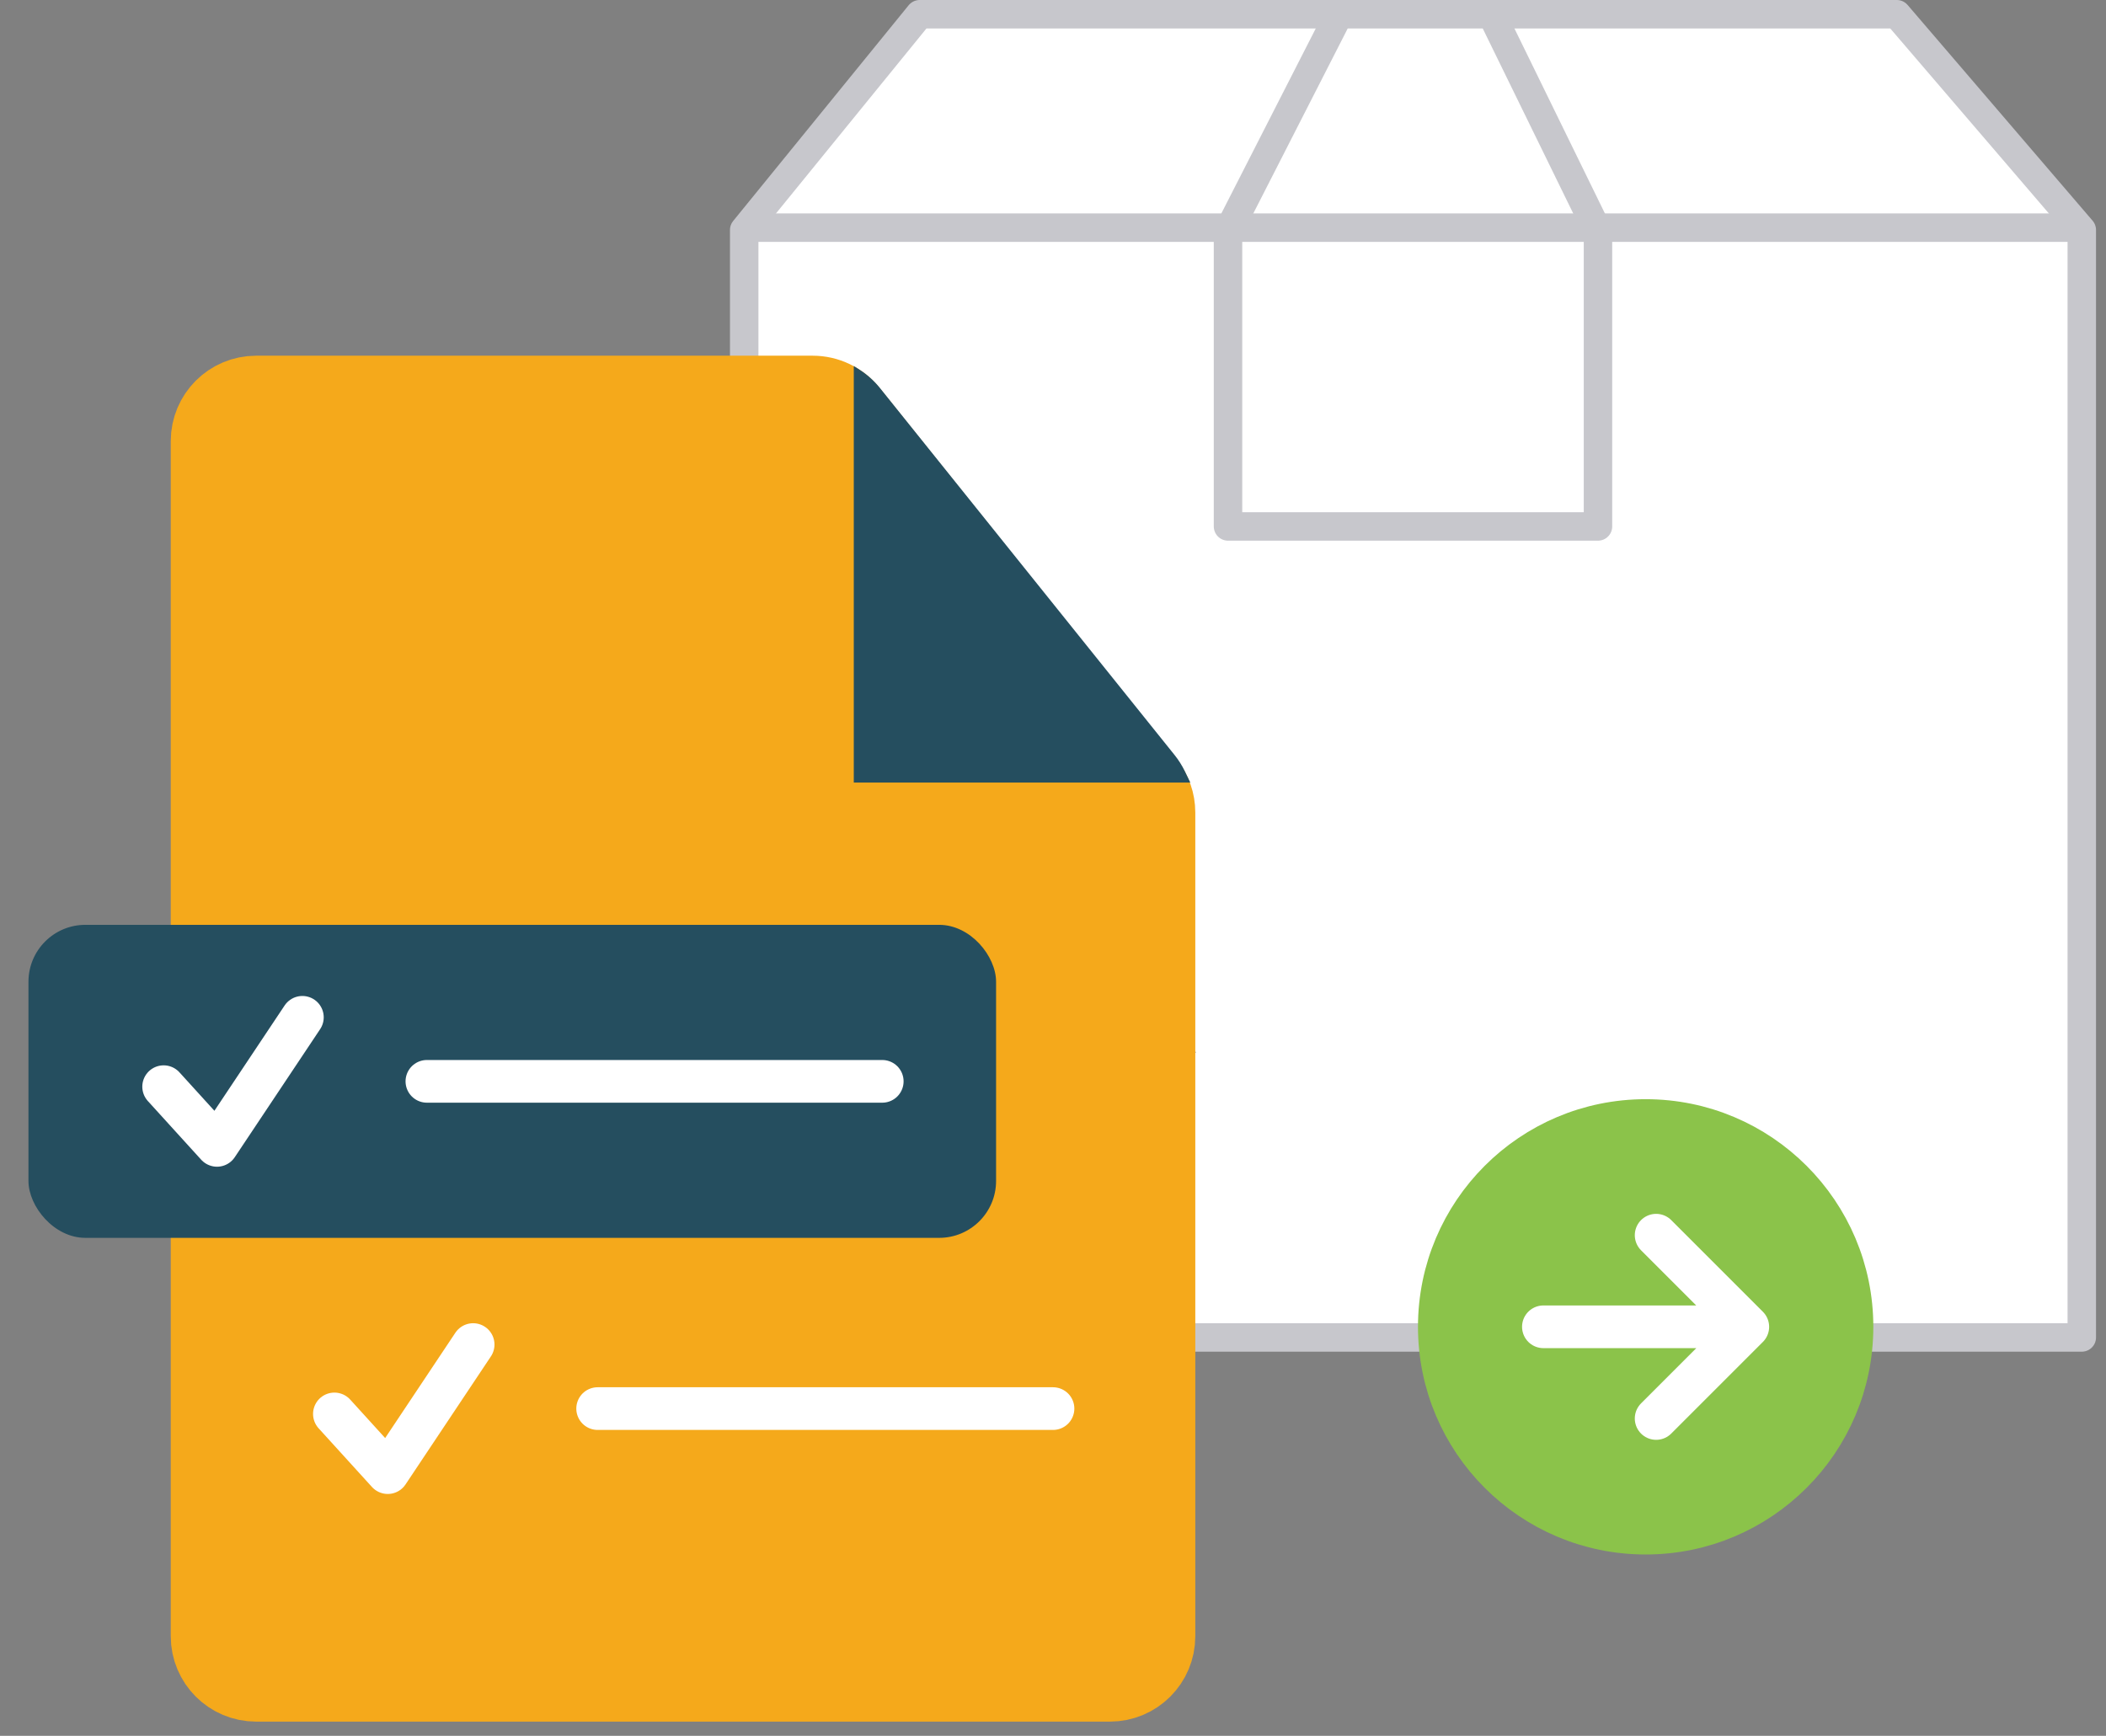
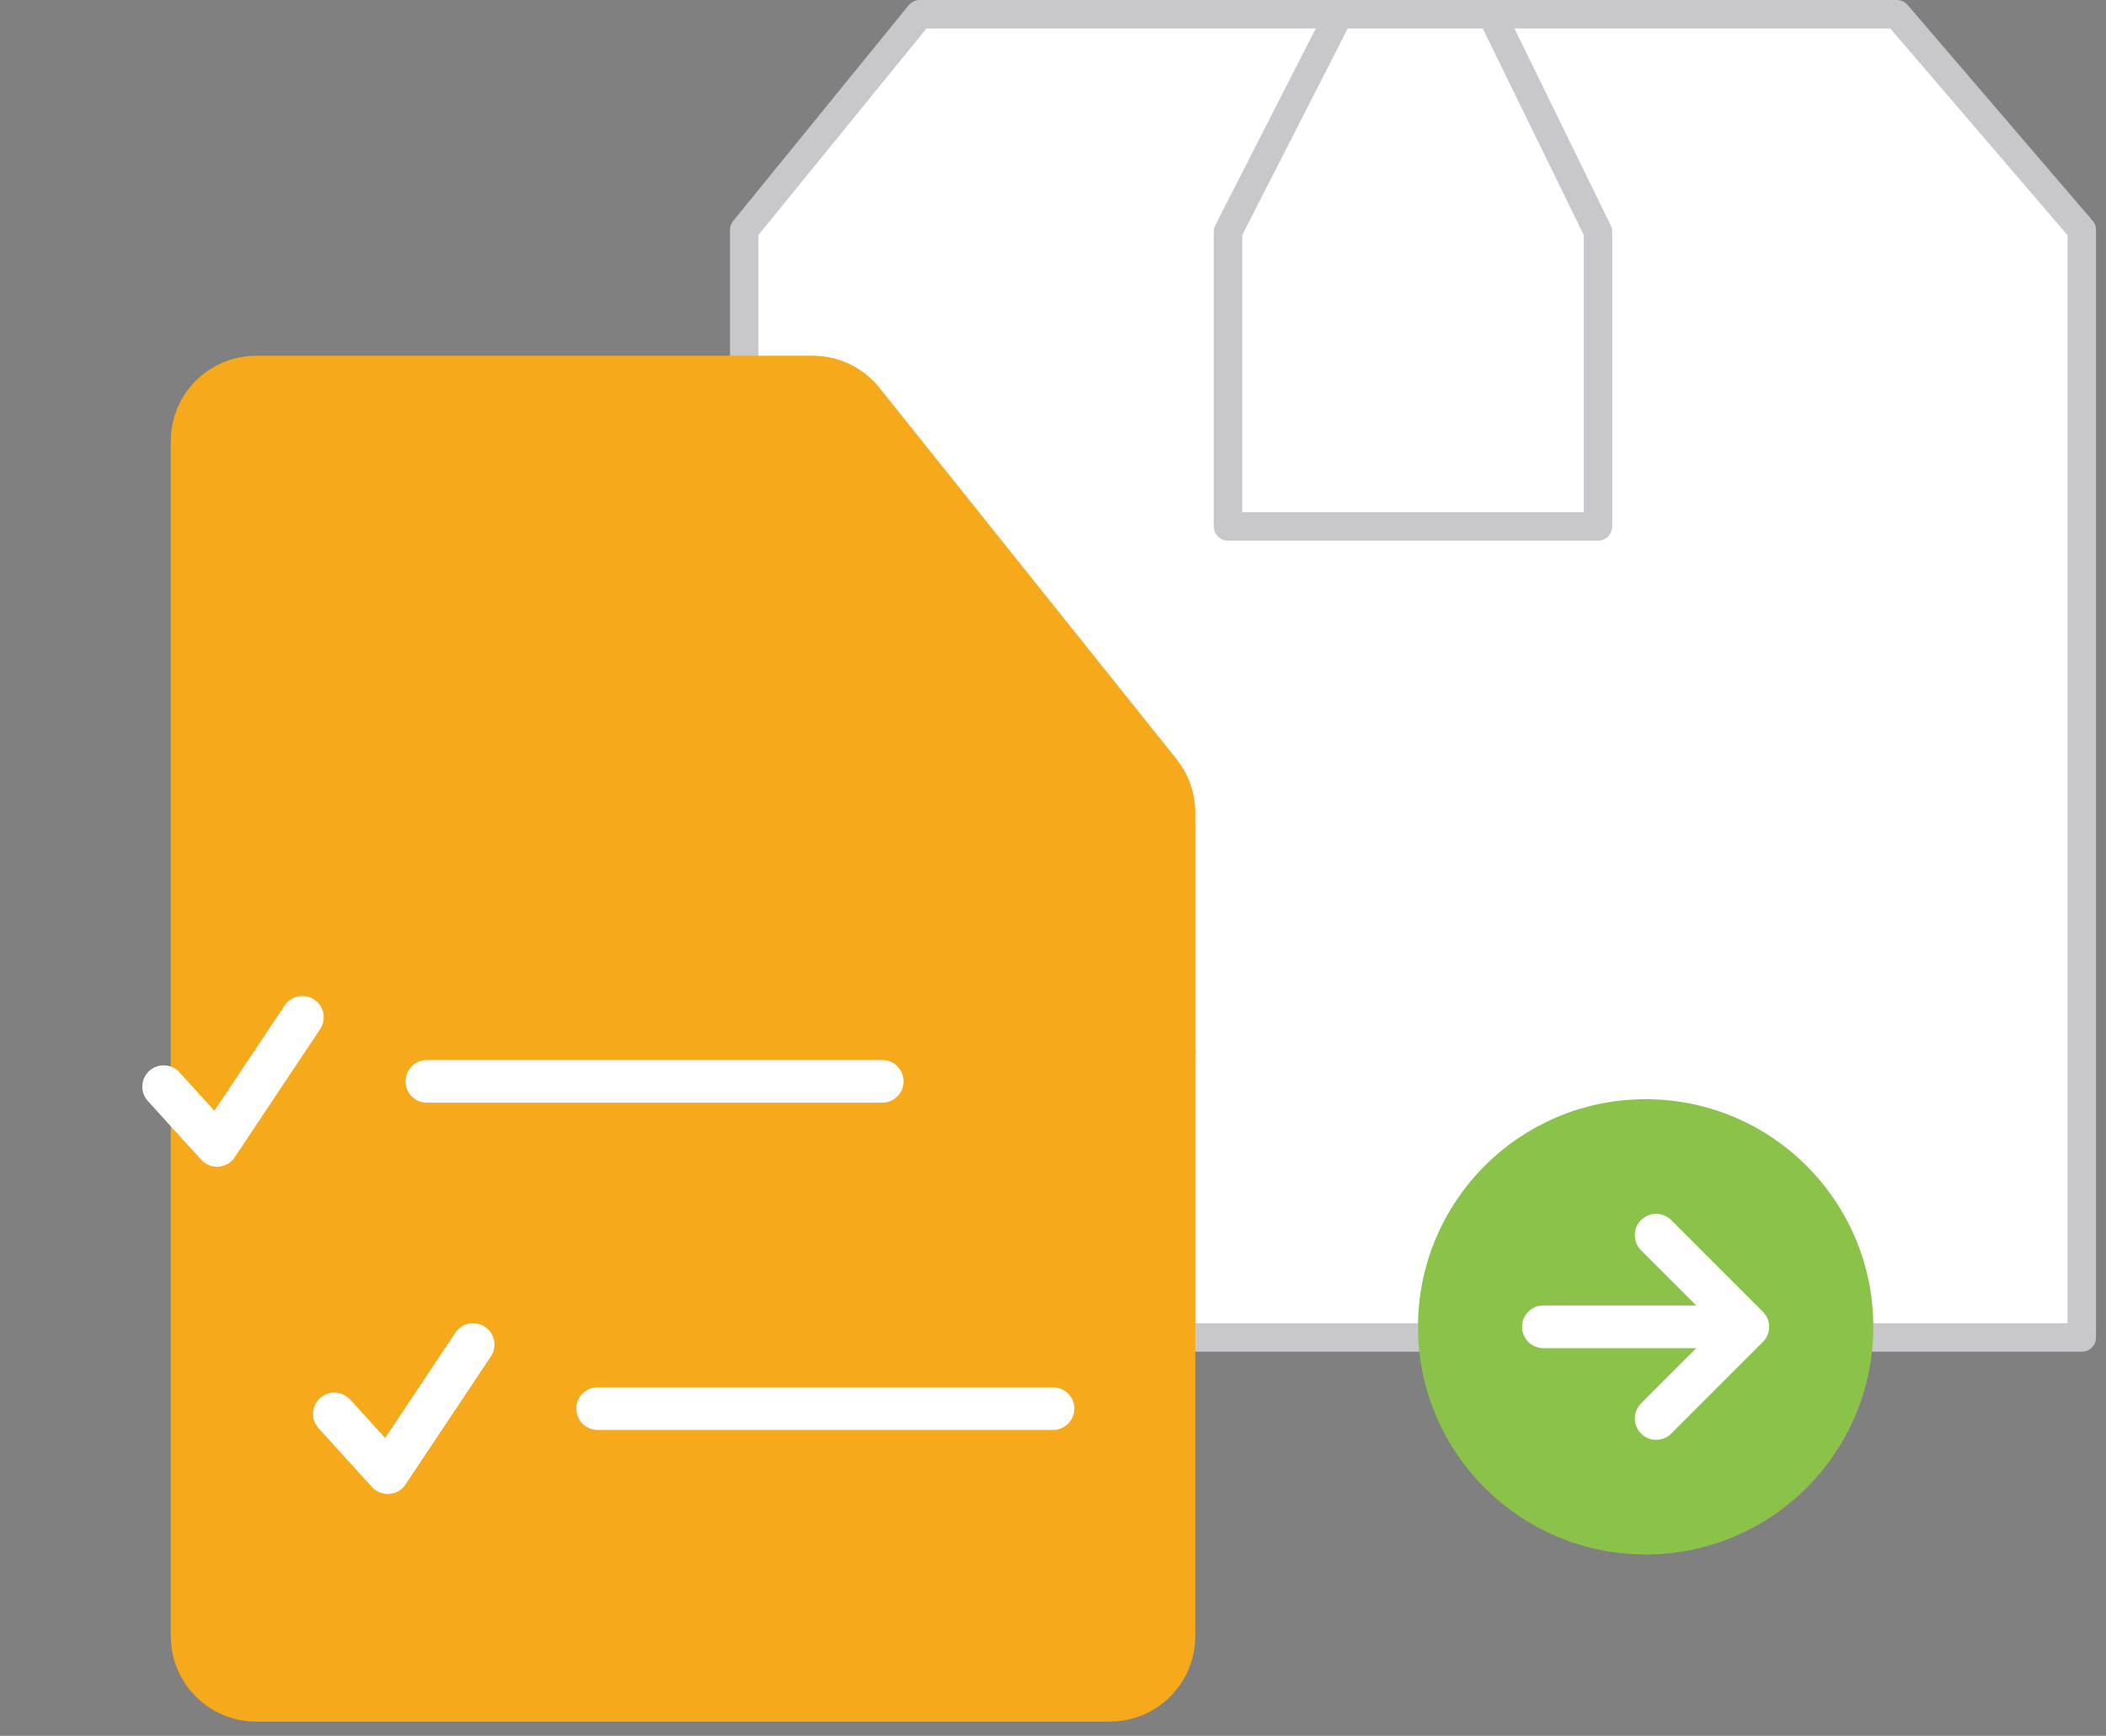
<svg xmlns="http://www.w3.org/2000/svg" width="148" height="122" viewBox="0 0 148 122" fill="none">
  <rect x="0" y="0" width="148" height="122" fill="#808080" stroke="none" />
  <path d="M52.299 94V16.163L64.632 1H133.299L146.299 16.163V94H52.299Z" fill="white" stroke="#C7C7CC" stroke-width="2" stroke-linejoin="round" />
-   <path d="M62.299 85H83.299" stroke="#C7C7CC" stroke-width="2" stroke-linejoin="round" />
-   <path d="M66.299 64L60.525 74H72.072L66.299 64ZM67.299 80V73H65.299V80H67.299Z" fill="#C7C7CC" />
  <path d="M78.299 64L72.525 74H84.072L78.299 64ZM79.299 80V73H77.299V80H79.299Z" fill="#C7C7CC" />
  <path d="M86.299 16.283L94.099 1H104.824L112.299 16.283V37H86.299V16.283Z" fill="white" stroke="#C7C7CC" stroke-width="2" stroke-linejoin="round" />
-   <path d="M146.299 16H52.299" stroke="#C7C7CC" stroke-width="2" />
  <path d="M15 31C15 29.343 16.343 28 18 28H57.116C58.028 28 58.889 28.414 59.459 29.126L80.343 55.231C80.768 55.763 81 56.423 81 57.105V115C81 116.657 79.657 118 78 118H18C16.343 118 15 116.657 15 115V31Z" fill="#F5A91B" stroke="#F5A91B" stroke-width="6" />
-   <path d="M60 55V25.727L60.378 25.966C60.935 26.32 61.429 26.762 61.842 27.276L82.542 53.062C82.826 53.416 83.068 53.8 83.265 54.207L83.648 55H60Z" fill="#254E5F" />
  <path d="M33.25 94.5L27.25 103.5L23.5 99.375" stroke="white" stroke-width="3" stroke-linecap="round" stroke-linejoin="round" />
  <path d="M42 99L74 99" stroke="white" stroke-width="3" stroke-linecap="round" />
-   <rect x="2" y="65" width="68" height="22" rx="4" fill="#254E5F" />
  <path d="M21.25 71.5L15.25 80.5L11.5 76.375" stroke="white" stroke-width="3" stroke-linecap="round" stroke-linejoin="round" />
  <path d="M30 76L62 76" stroke="white" stroke-width="3" stroke-linecap="round" />
  <g clip-path="url(#clip0_1872_8784)">
    <circle cx="115.649" cy="93.254" r="14.5" fill="#8BC34A" stroke="#8BC34A" stroke-width="3" stroke-linecap="round" stroke-linejoin="round" />
    <path d="M116.386 86.813L122.827 93.254L116.386 99.695M108.463 93.251L122.823 93.251" stroke="white" stroke-width="3" stroke-linecap="round" stroke-linejoin="round" />
  </g>
  <defs>
    <clipPath id="clip0_1872_8784">
      <rect width="32" height="32" fill="white" transform="translate(99.649 77.254)" />
    </clipPath>
  </defs>
</svg>